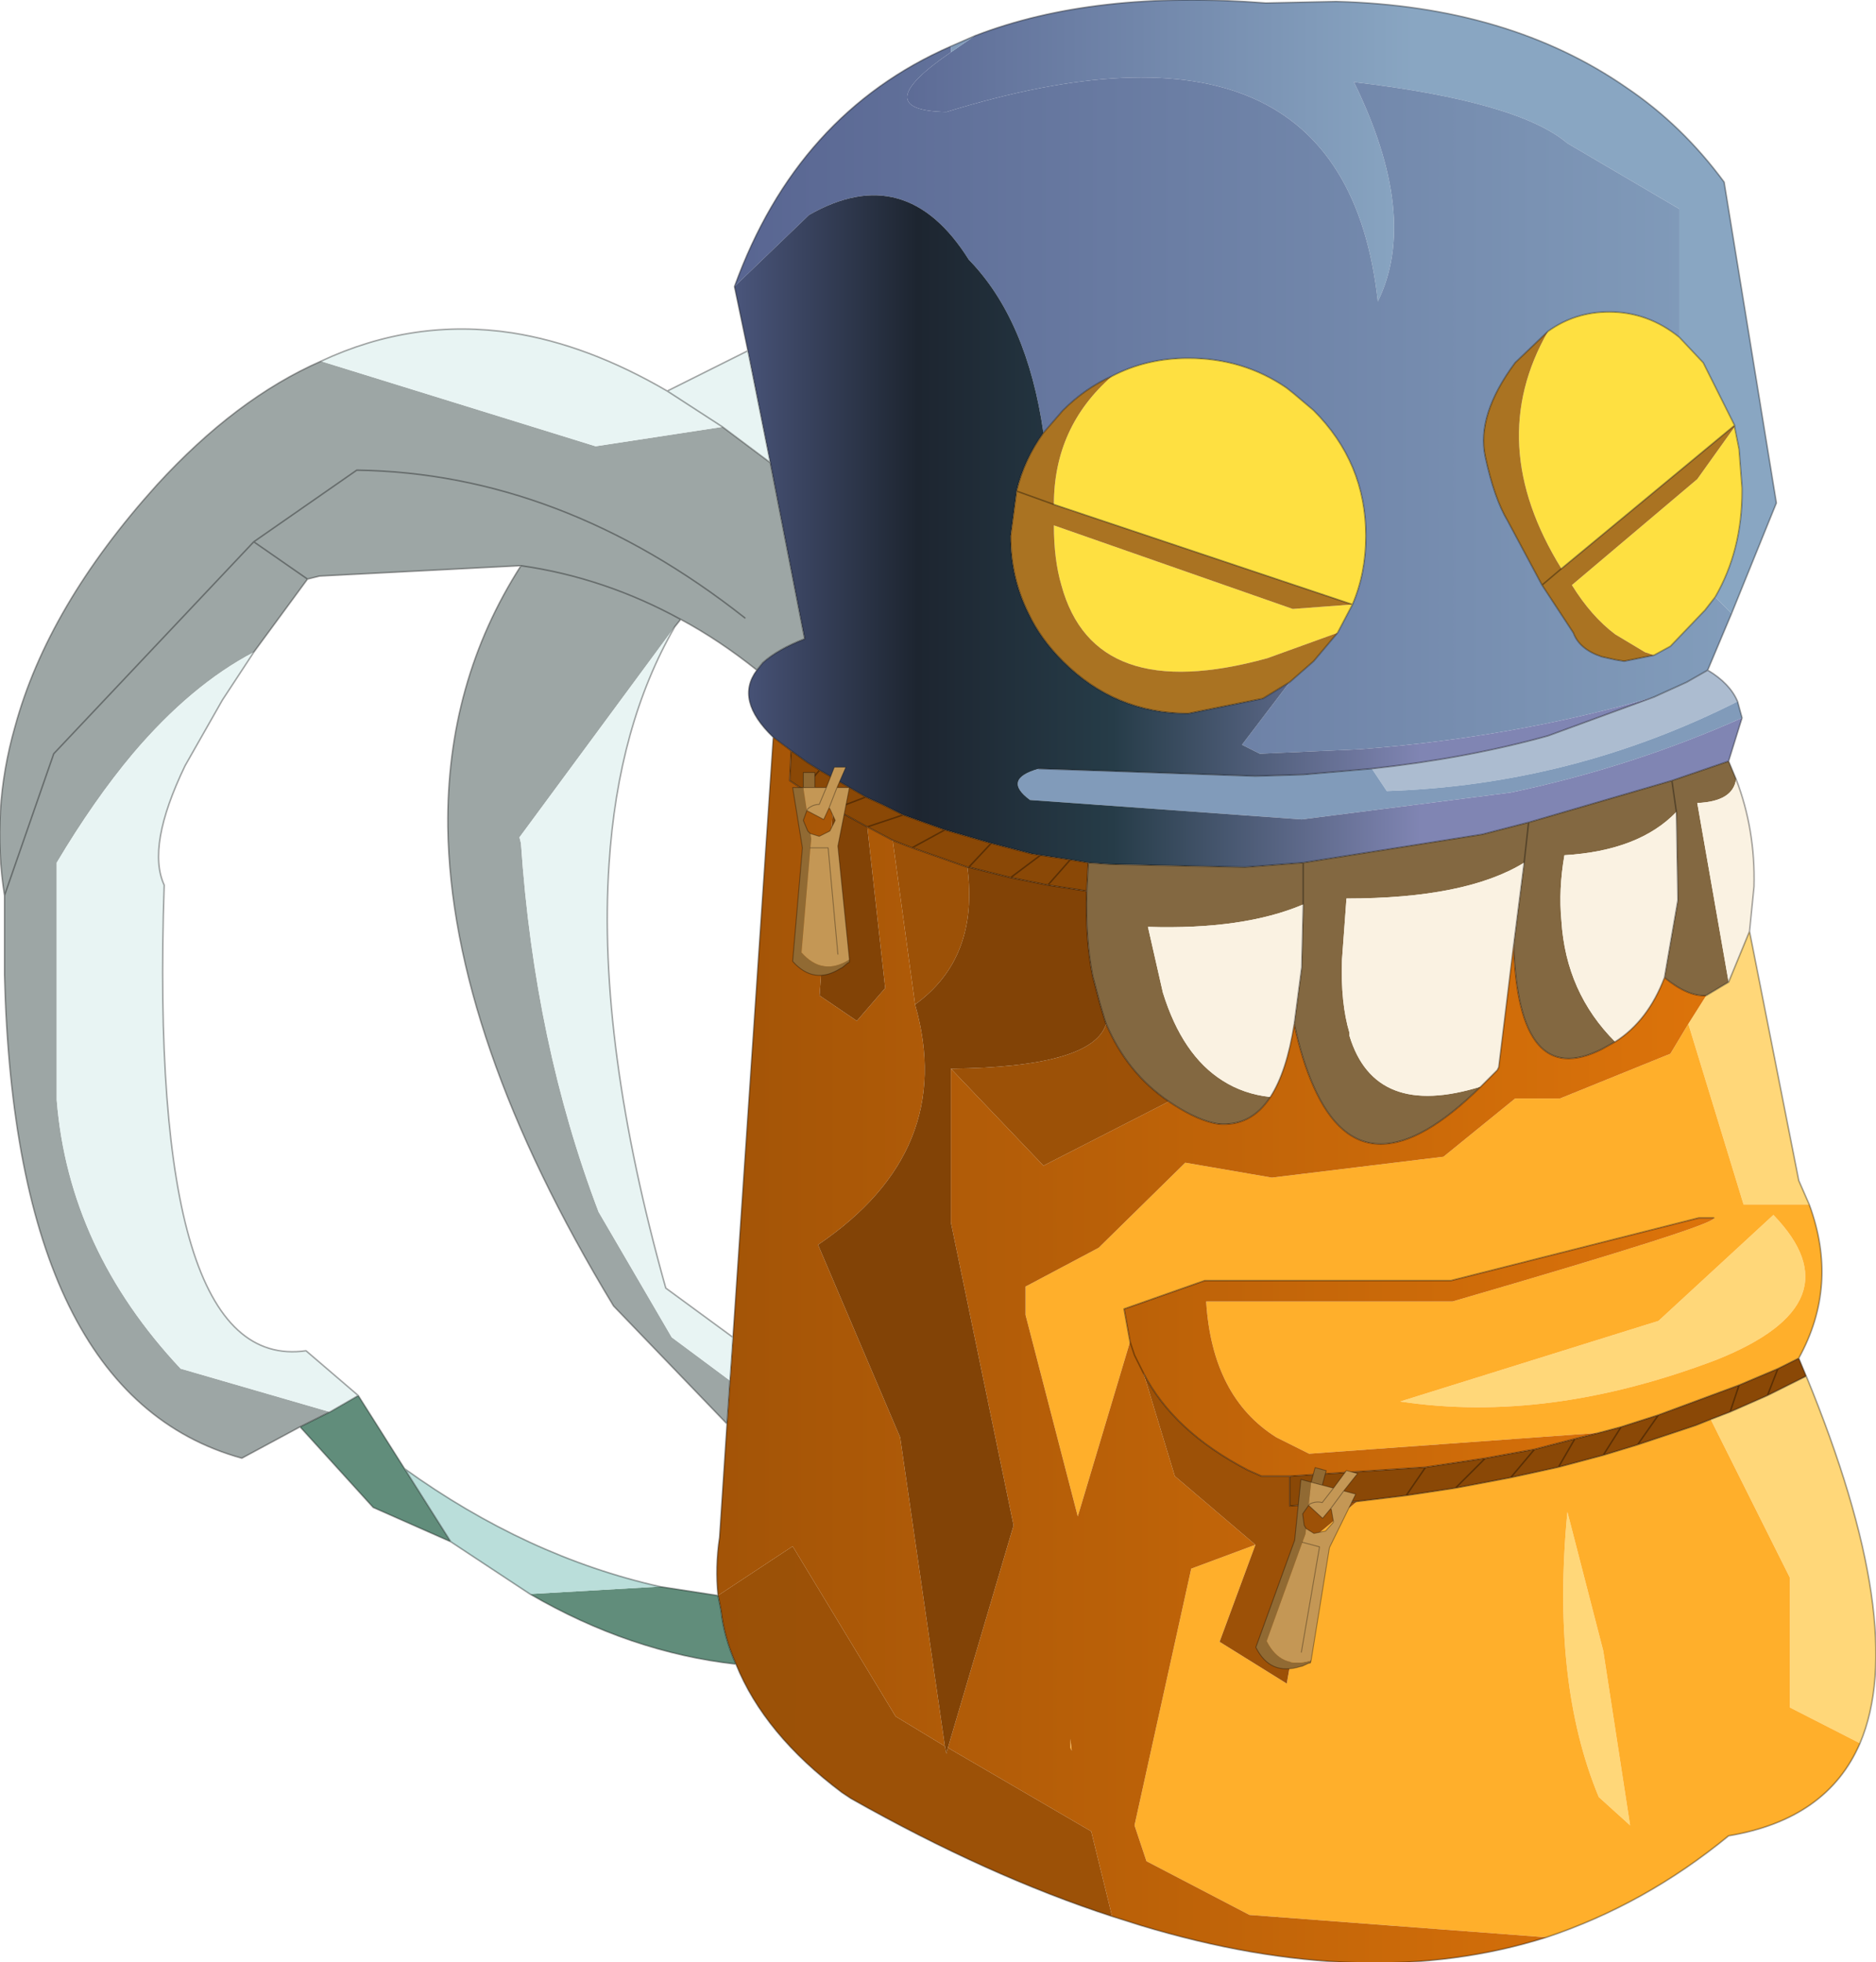
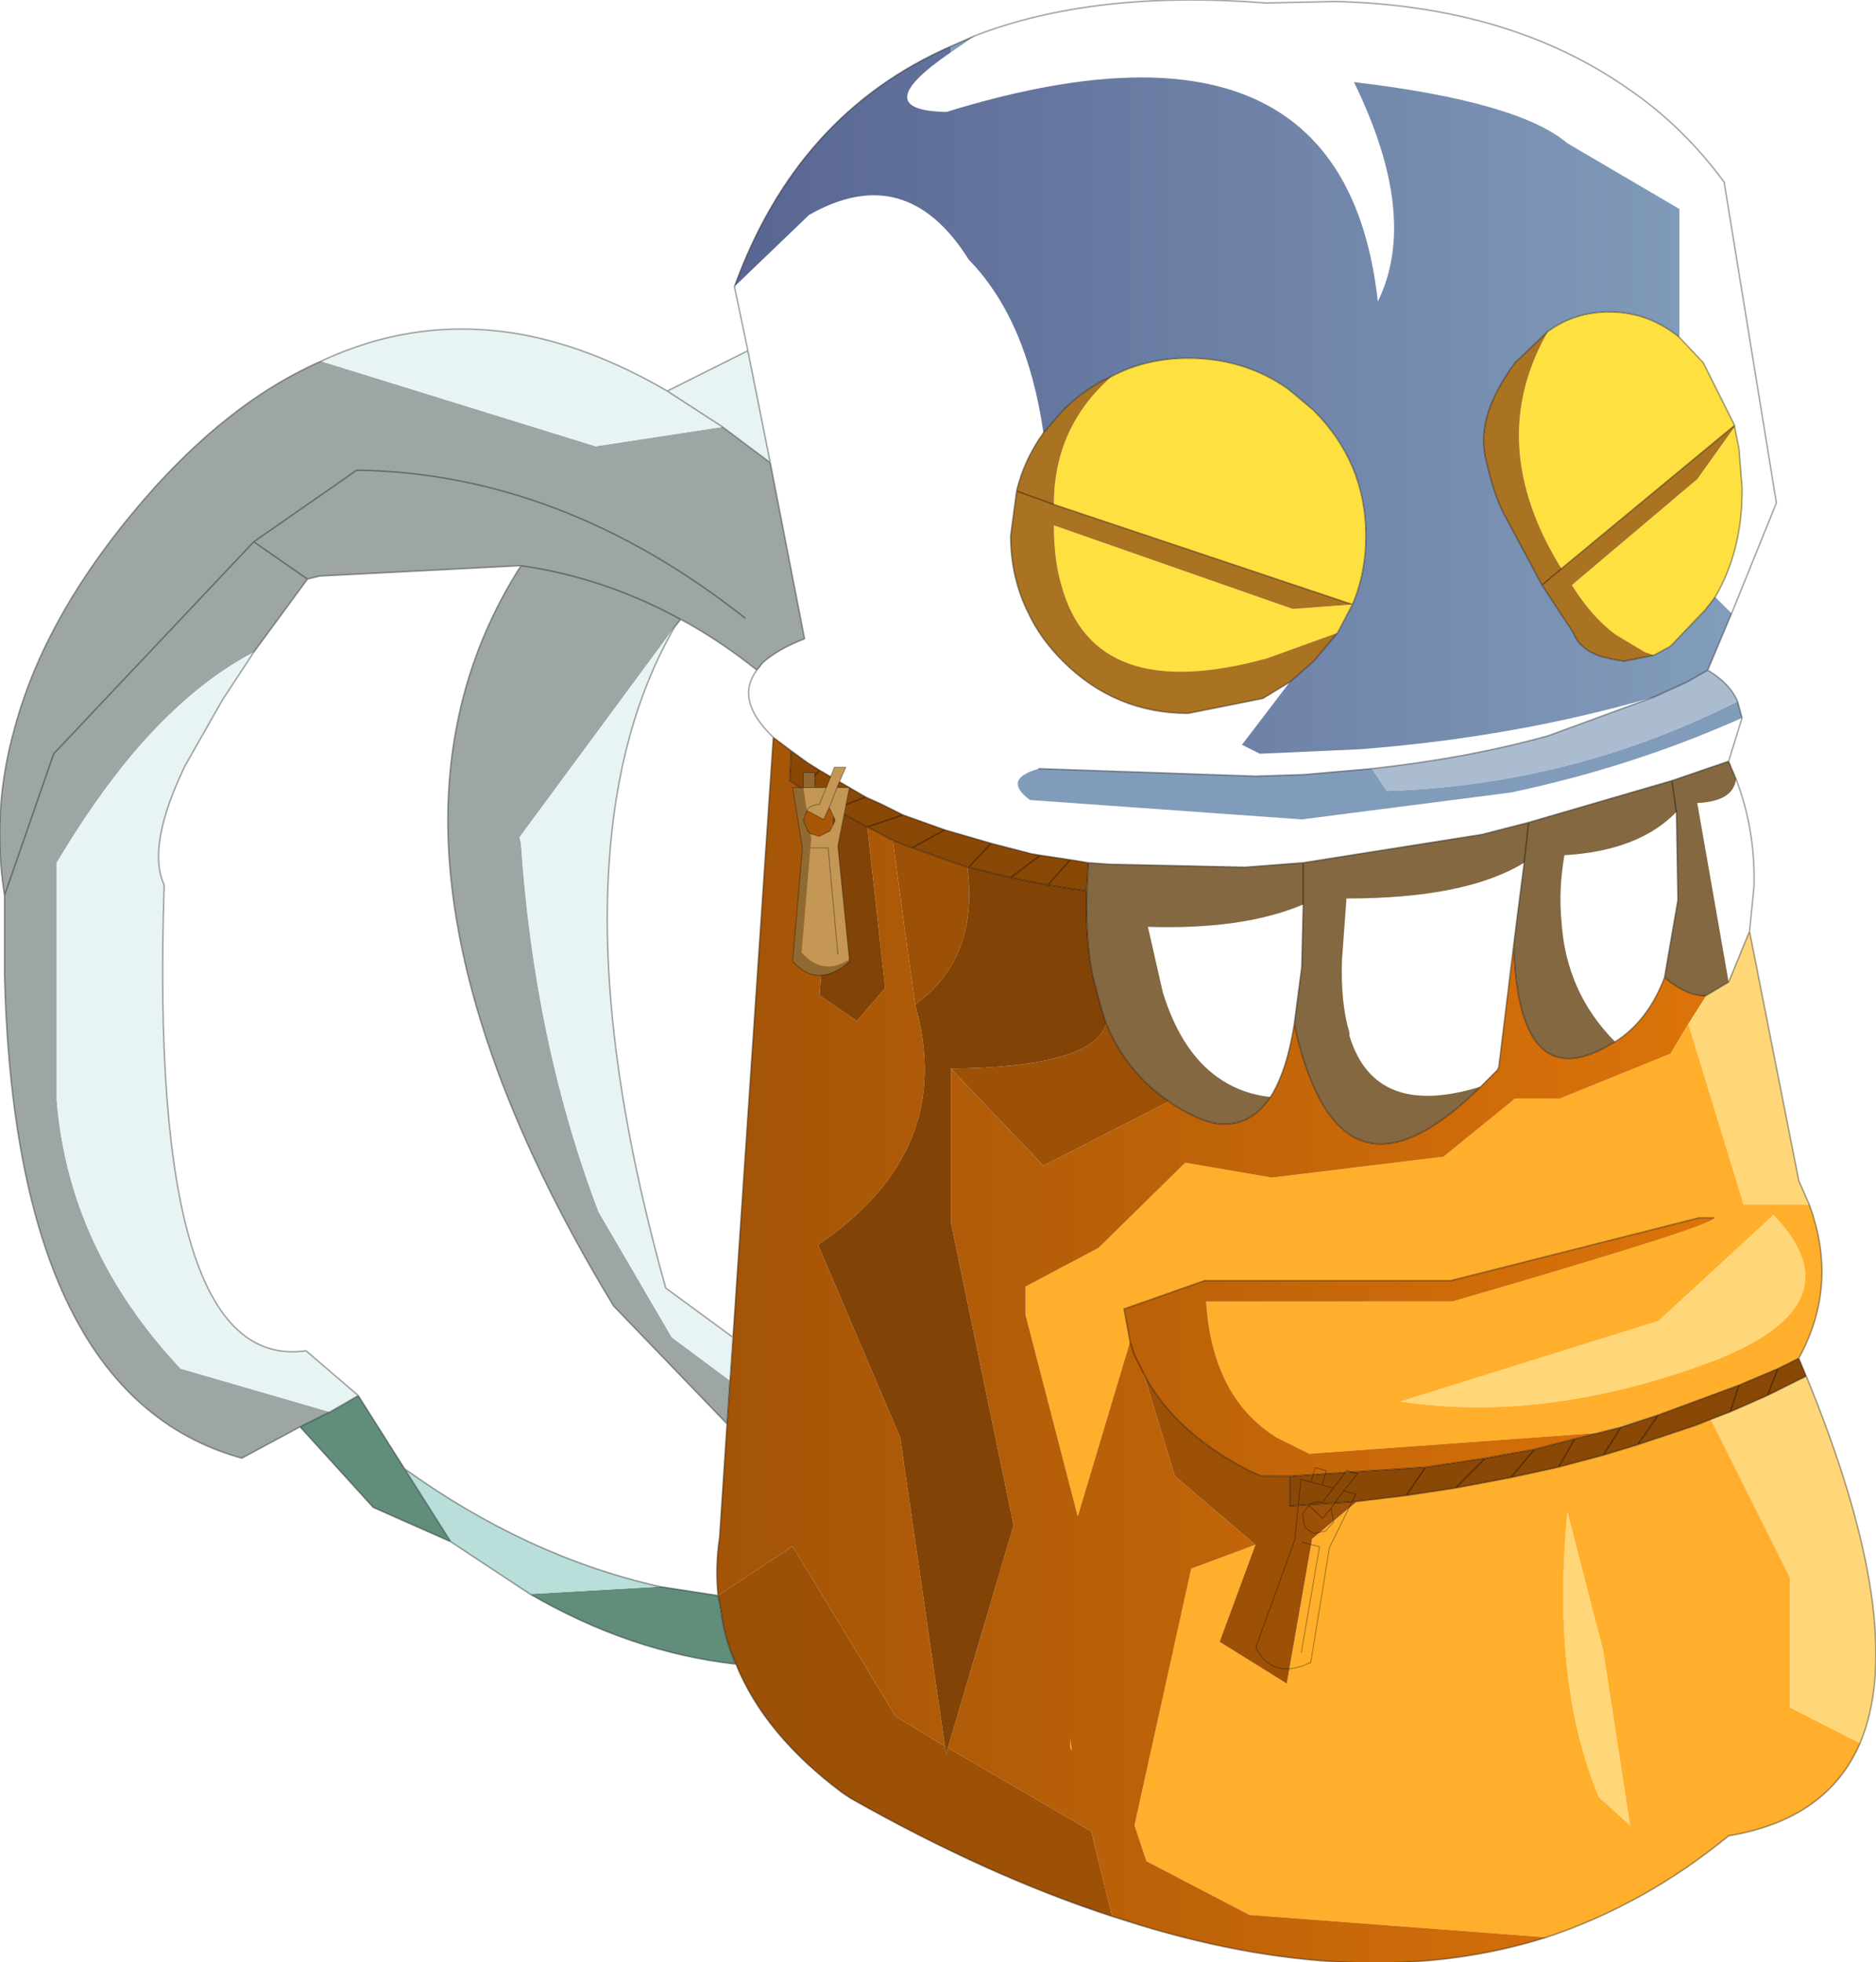
<svg xmlns="http://www.w3.org/2000/svg" xmlns:xlink="http://www.w3.org/1999/xlink" width="77.1px" height="80.65px">
  <g transform="matrix(1, 0, 0, 1, -235.7, -164.15)">
    <use xlink:href="#object-0" width="62.85" height="65.75" transform="matrix(1.227, 0, 0, 1.227, 235.7, 164.15)" />
  </g>
  <defs>
    <g transform="matrix(1, 0, 0, 1, 0, 0)" id="object-0">
      <use xlink:href="#object-1" width="62.85" height="65.75" transform="matrix(1, 0, 0, 1, 0, 0)" />
      <use xlink:href="#object-2" width="3.2" height="11.75" transform="matrix(0.594, 0, 0, 0.594, 26.55, 25.7)" />
      <use xlink:href="#object-4" width="3.2" height="11.75" transform="matrix(0.574, 0.154, -0.154, 0.574, 43.75, 48.9)" />
    </g>
    <g transform="matrix(1, 0, 0, 1, 0, 0)" id="object-1">
-       <path fill-rule="evenodd" fill="url(#gradient-L05fa76679a540af42a3cdf65003d1ff5)" stroke="none" d="M32.65 1.2Q36.65 -0.35 42.4 0.1L44.75 0.05Q50.55 0.2 54.5 2.95Q56.35 4.2 57.75 6.1L59.5 16.85L58 20.55L57.45 20Q58.35 18.45 58.35 16.45L58.35 16.35L58.25 15.05L58.1 14.3L58.1 14.25L57.05 12.15L56.25 11.3L56.25 7L52.5 4.8Q50.85 3.4 45.35 2.75Q47.55 7.25 46.15 10.1Q45 -0.35 31.7 3.75Q29 3.7 31.85 1.75L32.65 1.2" />
      <path fill-rule="evenodd" fill="url(#gradient-L0e756c97cfdedf0b03f65a6d00984664)" stroke="none" d="M58 20.55L57.2 22.45L56.5 22.85L55.4 23.35Q50.75 24.7 45.55 25.1L42.2 25.25L41.6 24.95L43.2 22.85L44 22.15L44.8 21.2L45.3 20.25Q45.75 19.2 45.75 17.95Q45.75 15.5 44 13.75L43.35 13.2L43.1 13Q41.65 12 39.8 12Q38.4 12 37.25 12.6Q36.35 13 35.6 13.75L34.95 14.5Q34.4 10.7 32.45 8.7Q30.35 5.35 27.1 7.2L24.6 9.6Q26.7 3.8 31.85 1.55L31.85 1.75Q29 3.7 31.7 3.75Q45 -0.35 46.15 10.1Q47.55 7.25 45.35 2.75Q50.85 3.4 52.5 4.8L56.25 7L56.25 11.3Q55.2 10.45 53.9 10.45Q52.75 10.45 51.85 11.1L50.75 12.15Q49.45 13.9 49.75 15.3Q50.05 16.7 50.5 17.45L51.65 19.6L52.7 21.2Q52.9 21.75 53.65 22L54.1 22.1L54.4 22.15L55.4 21.95L55.95 21.65L57.05 20.5L57.1 20.45L57.45 20L58 20.55" />
      <path fill-rule="evenodd" fill="#acbcd0" stroke="none" d="M57.2 22.45Q57.95 22.9 58.2 23.5Q52.65 26.3 46.45 26.5L45.95 25.75Q49.15 25.4 51.85 24.65L55.4 23.35L56.5 22.85L57.2 22.45" />
      <path fill-rule="evenodd" fill="#819bba" stroke="none" d="M58.2 23.5L58.35 24.05Q54.65 25.7 50.6 26.55L43.6 27.45L34.5 26.8Q33.55 26.1 34.8 25.75L42.05 26L43.65 25.95L45.95 25.75L46.45 26.5Q52.65 26.3 58.2 23.5M31.85 1.55L32.65 1.2L31.85 1.75L31.85 1.55" />
-       <path fill-rule="evenodd" fill="url(#gradient-Lad94c11a3e3e75ae96bdca63b5707910)" stroke="none" d="M58.35 24.05L57.9 25.5L56 26.15L51.2 27.55L49.65 27.95L43.65 28.9L41.7 29.05L37.15 28.95L36.45 28.9L35.85 28.8L34.85 28.65L34.55 28.6L33.2 28.25L31.65 27.8L30.25 27.3L29.55 26.95L29 26.7L27.45 25.8L27.05 25.55L26.5 25.15L25.9 24.7Q24.6 23.45 25.35 22.45L25.55 22.2Q26.05 21.75 26.95 21.4L25.8 15.5L25.05 11.75L24.6 9.6L27.1 7.2Q30.35 5.35 32.45 8.7Q34.4 10.7 34.95 14.5Q34.3 15.4 34.05 16.45L33.85 17.95Q33.85 19.35 34.45 20.55Q34.85 21.4 35.6 22.15Q37.35 23.9 39.8 23.9L42.3 23.4L43.2 22.85L41.6 24.95L42.2 25.25L45.55 25.1Q50.75 24.7 55.4 23.35L51.85 24.65Q49.15 25.4 45.95 25.75L43.65 25.95L42.05 26L34.8 25.75Q33.55 26.1 34.5 26.8L43.6 27.45L50.6 26.55Q54.65 25.7 58.35 24.05" />
      <path fill-rule="evenodd" fill="#836841" stroke="none" d="M57.9 25.5L58.15 26.1Q58.05 26.85 56.85 26.9L57.9 32.9L57.15 33.35Q56.55 33.4 55.75 32.75L56.2 30.15L56.15 27.2Q54.9 28.5 52.4 28.65Q52.2 29.8 52.3 30.85Q52.45 33.25 54.1 34.9L53.65 35.15Q50.85 36.55 50.7 31.65L51.05 28.9Q49.1 30.1 45.1 30.1L44.95 32.15Q44.9 33.6 45.2 34.6L45.2 34.7Q46.05 37.5 49.6 36.4Q45.7 40.25 44 36.4Q43.6 35.5 43.35 34.3L43.6 32.4L43.65 30.3L43.65 28.9L49.65 27.95L51.2 27.55L51.05 28.9L51.2 27.55L56 26.15L57.9 25.5M43.65 28.9L43.65 30.3Q41.65 31.15 38.45 31.05L38.95 33.25Q39.6 35.35 40.95 36.2Q41.65 36.65 42.55 36.75Q41.9 37.75 40.8 37.65Q40.15 37.55 39.3 37L39.15 36.9Q37.75 35.95 37.05 34.3L37 34.15L36.85 33.65L36.6 32.7Q36.35 31.45 36.4 29.85L36.45 28.9L37.15 28.95L41.7 29.05L43.65 28.9M56 26.15L56.15 27.2L56 26.15" />
-       <path fill-rule="evenodd" fill="#faf2e2" stroke="none" d="M58.15 26.1Q58.8 27.8 58.75 29.7L58.6 31.2L57.9 32.9L56.85 26.9Q58.05 26.85 58.15 26.1M43.65 30.3L43.6 32.4L43.35 34.3Q43.1 35.9 42.55 36.75Q41.65 36.65 40.95 36.2Q39.6 35.35 38.95 33.25L38.45 31.05Q41.65 31.15 43.65 30.3M49.6 36.4Q46.05 37.5 45.2 34.7L45.2 34.6Q44.9 33.6 44.95 32.15L45.1 30.1Q49.1 30.1 51.05 28.9L50.7 31.65L50.2 35.75L50.15 35.85L49.6 36.4M54.1 34.9Q52.45 33.25 52.3 30.85Q52.2 29.8 52.4 28.65Q54.9 28.5 56.15 27.2L56.2 30.15L55.75 32.75Q55.2 34.2 54.1 34.9" />
      <path fill-rule="evenodd" fill="#ffd779" stroke="none" d="M58.6 31.2L60.25 39.55L60.6 40.35L58.4 40.35L56.55 34.3L57.15 33.35L57.9 32.9L58.6 31.2M60.5 46.1Q63.95 54.5 62.3 58.4L59.95 57.2L59.95 52.85L57.3 47.55L57.95 47.3L59.2 46.75L60.5 46.1M57.5 45.55Q51.85 47.7 46.9 46.95L55.55 44.25L59.4 40.7Q62.25 43.65 57.5 45.55M54.6 61.15L53.55 60.2Q51.95 56.35 52.5 50.65L53.7 55.3L54.6 61.15" />
-       <path fill-rule="evenodd" fill="#ffaf2b" stroke="none" d="M60.6 40.35Q61.6 43.05 60.25 45.5L59.55 45.85L58.25 46.4L55.55 47.4L54.3 47.8L53.55 48L43.85 48.7L42.75 48.15Q40.6 46.8 40.4 43.6L48.65 43.6Q57.6 41 57.4 40.8L56.9 40.8L48.6 42.9L40.35 42.9L37.65 43.85L37.85 44.95L36.1 50.8L34.35 44.05L34.35 43.1L36.8 41.8L39.7 38.95L42.6 39.45L48.35 38.75L50.75 36.8L52.25 36.8L55.95 35.3L56.55 34.3L58.4 40.35L60.6 40.35M62.3 58.4Q61.2 60.95 57.9 61.5Q55.1 63.8 51.8 64.9L41.85 64.15L38.4 62.35L38 61.15L39.9 52.55L42.05 51.75L40.85 55L43.1 56.4L43.95 51.55L45.45 50.3L47.1 50.1L48.75 49.85L50.6 49.5L52.2 49.15L53.7 48.75L54.85 48.4L56.8 47.75L57.3 47.55L59.95 52.85L59.95 57.2L62.3 58.4M57.3 47.55L56.8 47.75L57.3 47.55M57.5 45.55Q62.25 43.65 59.4 40.7L55.55 44.25L46.9 46.95Q51.85 47.7 57.5 45.55M35.85 58.55L35.85 58.25L35.9 58.65L35.85 58.55M54.6 61.15L53.7 55.3L52.5 50.65Q51.95 56.35 53.55 60.2L54.6 61.15" />
+       <path fill-rule="evenodd" fill="#ffaf2b" stroke="none" d="M60.6 40.35Q61.6 43.05 60.25 45.5L59.55 45.85L58.25 46.4L55.55 47.4L53.55 48L43.85 48.7L42.75 48.15Q40.6 46.8 40.4 43.6L48.65 43.6Q57.6 41 57.4 40.8L56.9 40.8L48.6 42.9L40.35 42.9L37.65 43.85L37.85 44.95L36.1 50.8L34.35 44.05L34.35 43.1L36.8 41.8L39.7 38.95L42.6 39.45L48.35 38.75L50.75 36.8L52.25 36.8L55.95 35.3L56.55 34.3L58.4 40.35L60.6 40.35M62.3 58.4Q61.2 60.95 57.9 61.5Q55.1 63.8 51.8 64.9L41.85 64.15L38.4 62.35L38 61.15L39.9 52.55L42.05 51.75L40.85 55L43.1 56.4L43.95 51.55L45.45 50.3L47.1 50.1L48.75 49.85L50.6 49.5L52.2 49.15L53.7 48.75L54.85 48.4L56.8 47.75L57.3 47.55L59.95 52.85L59.95 57.2L62.3 58.4M57.3 47.55L56.8 47.75L57.3 47.55M57.5 45.55Q62.25 43.65 59.4 40.7L55.55 44.25L46.9 46.95Q51.85 47.7 57.5 45.55M35.85 58.55L35.85 58.25L35.9 58.65L35.85 58.55M54.6 61.15L53.7 55.3L52.5 50.65Q51.95 56.35 53.55 60.2L54.6 61.15" />
      <path fill-rule="evenodd" fill="#8a4806" stroke="none" d="M60.25 45.5L60.5 46.1L59.2 46.75L57.95 47.3L58.25 46.4L55.55 47.4L54.3 47.8L53.55 48L52.75 48.2L51.4 48.55L49.75 48.85L47.75 49.15L43.2 49.45L43.2 50.45L45.45 50.3L47.1 50.1L47.75 49.15L47.1 50.1L48.75 49.85L50.6 49.5L52.2 49.15L52.75 48.2L52.2 49.15L53.7 48.75L54.85 48.4L56.8 47.75L57.3 47.55L57.95 47.3L58.25 46.4L59.55 45.85L60.25 45.5M51.4 48.55L50.6 49.5L51.4 48.55M48.75 49.85L49.75 48.85L48.75 49.85M59.55 45.85L59.2 46.75L59.55 45.85M53.7 48.75L54.3 47.8L53.7 48.75M55.55 47.4L54.85 48.4L55.55 47.4M26.5 25.15L27.05 25.55L27.45 25.8L26.9 26.45L26.45 26.15L26.5 25.15M26.9 26.45L27.45 25.8L29 26.7L29.55 26.95L30.25 27.3L31.65 27.8L33.2 28.25L34.55 28.6L34.85 28.65L35.85 28.8L36.45 28.9L36.4 29.85L35.1 29.65L33.85 29.4L32.45 29.05L32.4 29.05L30.55 28.4L31.65 27.8L30.55 28.4L29.9 28.15L29.05 27.7L27.95 27.1L27.9 27.1L26.9 26.45M27.95 27.1L29 26.7L27.95 27.1M33.2 28.25L32.45 29.05L33.2 28.25M29.05 27.7L30.25 27.3L29.05 27.7M35.85 28.8L35.1 29.65L35.85 28.8M34.85 28.65L33.85 29.4L34.85 28.65" />
      <path fill-rule="evenodd" fill="url(#gradient-La80a77c75eed9a5985f0247440147d45)" stroke="none" d="M51.8 64.9Q45.8 66.8 38.2 64.5L37.25 64.2L36.55 61.35L31.75 58.55L33.95 51.1L31.85 40.95L31.85 35.8L34.95 39.05L39.15 36.9L39.3 37Q40.15 37.55 40.8 37.65Q41.9 37.75 42.55 36.75Q43.1 35.9 43.35 34.3Q43.6 35.5 44 36.4Q45.7 40.25 49.6 36.4L50.15 35.85L50.2 35.75L50.7 31.65Q50.85 36.55 53.65 35.15L54.1 34.9Q55.2 34.2 55.75 32.75Q56.55 33.4 57.15 33.35L56.55 34.3L55.95 35.3L52.25 36.8L50.75 36.8L48.35 38.75L42.6 39.45L39.7 38.95L36.8 41.8L34.35 43.1L34.35 44.05L36.1 50.8L37.85 44.95L37.65 43.85L40.35 42.9L48.6 42.9L56.9 40.8L57.4 40.8Q57.6 41 48.65 43.6L40.4 43.6Q40.6 46.8 42.75 48.15L43.85 48.7L53.55 48L52.75 48.2L51.4 48.55L49.75 48.85L47.75 49.15L43.2 49.45L42.25 49.45L41.8 49.25Q39.3 47.95 38.3 46L39.35 49.45L42.05 51.75L39.9 52.55L38 61.15L38.4 62.35L41.85 64.15L51.8 64.9M24.55 44.8L25.9 24.7L26.5 25.15L26.45 26.15L26.9 26.45L27.9 27.1L27.45 33.35L28.7 34.2L29.65 33.1L29.05 27.7L29.9 28.15L30.65 33.65Q32.05 38.55 27.4 41.7L30.15 48.15L31.65 58.5L30 57.5L26.55 51.8L24.05 53.45Q23.95 52.5 24.1 51.5L24.35 47.7L24.45 46.25L24.55 44.8M37.85 44.95L38 45.4L38.3 46L38 45.4L37.85 44.95M35.85 58.55L35.9 58.65L35.85 58.25L35.85 58.55" />
      <path fill-rule="evenodd" fill="url(#gradient-Lb56f70124d56406e11ac040141a0fd28)" stroke="none" d="M37.25 64.2Q33.1 62.85 28.5 60.25L28.2 60.05Q25.6 58.1 24.65 55.75Q24.25 54.85 24.15 53.95L24.05 53.45L26.55 51.8L30 57.5L31.65 58.5L31.7 58.75L31.75 58.55L36.55 61.35L37.25 64.2M38.3 46Q39.3 47.95 41.8 49.25L42.25 49.45L43.2 49.45L43.2 50.45L45.45 50.3L43.95 51.55L43.1 56.4L40.85 55L42.05 51.75L39.35 49.45L38.3 46M30.55 28.4L32.4 29.05Q32.8 32.1 30.65 33.65L29.9 28.15L30.55 28.4M37.05 34.3Q37.75 35.95 39.15 36.9L34.95 39.05L31.85 35.8Q36.6 35.75 37.05 34.3" />
      <path fill-rule="evenodd" fill="#618d7b" stroke="none" d="M24.65 55.75Q21.1 55.35 17.75 53.4L22.1 53.15L24.05 53.45L24.15 53.95Q24.25 54.85 24.65 55.75M15.1 51.65L12.5 50.5L10.05 47.8L11.05 47.3L12 46.75L13.55 49.2L15.1 51.65" />
      <path fill-rule="evenodd" fill="#badeda" stroke="none" d="M17.75 53.4L15.1 51.65L13.55 49.2Q17.65 52.15 22.1 53.15L17.75 53.4" />
      <path fill-rule="evenodd" fill="#9da6a5" stroke="none" d="M10.05 47.8L8.1 48.85Q0.5 46.75 0.15 32.65L0.15 30Q-0.3 27.15 0.5 24.35Q1.6 20.3 5.25 16.25Q7.9 13.35 10.75 12.1L19.95 14.95L24.2 14.3L25.8 15.5L26.95 21.4Q26.05 21.75 25.55 22.2L25.35 22.45Q24.1 21.45 22.8 20.75L22.6 21L17.4 28.05L17.45 28.25Q17.9 34.95 20.05 40.6L22.5 44.8L24.45 46.25L24.35 47.7L20.55 43.75Q15.1 34.75 15 27.7Q14.95 22.85 17.45 18.95L10.7 19.3L10.3 19.4L8.5 21.85Q6.4 22.95 4.45 25.25Q3.15 26.8 1.9 28.9L1.9 36.85Q2.3 41.85 6.05 45.85L11.05 47.3L10.05 47.8M0.15 30L1.8 25.25L8.5 18.15L10.3 19.4L8.5 18.15L1.8 25.25L0.15 30M8.5 18.15L11.95 15.75Q18.8 15.85 24.95 20.7Q18.8 15.85 11.95 15.75L8.5 18.15M17.45 18.95Q20.25 19.35 22.8 20.75Q20.25 19.35 17.45 18.95" />
      <path fill-rule="evenodd" fill="#e8f4f3" stroke="none" d="M10.75 12.1Q13.85 10.65 17.15 11.15Q19.7 11.55 22.35 13.1L25.05 11.75L25.8 15.5L24.2 14.3L22.35 13.1L24.2 14.3L19.95 14.95L10.75 12.1M22.6 21Q20.7 24.3 20.4 28.95Q20 34.95 22.3 43.15L24.55 44.8L24.45 46.25L22.5 44.8L20.05 40.6Q17.9 34.95 17.45 28.25L17.4 28.05L22.6 21M11.05 47.3L6.05 45.85Q2.3 41.85 1.9 36.85L1.9 28.9Q3.15 26.8 4.45 25.25Q6.4 22.95 8.5 21.85L7.45 23.45L6.2 25.65Q4.9 28.35 5.5 29.65Q4.95 46 10.25 45.25L12 46.75L11.05 47.3" />
      <path fill-rule="evenodd" fill="#fee041" stroke="none" d="M56.25 11.3L57.05 12.15L58.1 14.25L52.3 19.05Q49.7 14.85 51.85 11.1Q52.75 10.45 53.9 10.45Q55.2 10.45 56.25 11.3M58.1 14.3L58.25 15.05L58.35 16.35L58.35 16.45Q58.35 18.45 57.45 20L57.1 20.45L57.05 20.5L55.95 21.65L55.4 21.95L55.1 21.85L54.1 21.25Q53.3 20.65 52.65 19.6L56.85 16.05L58.1 14.3M37.25 12.6Q38.4 12 39.8 12Q41.65 12 43.1 13L43.35 13.2L44 13.75Q45.75 15.5 45.75 17.95Q45.75 19.2 45.3 20.25L44.8 21.2L42.45 22.05Q36.65 23.65 35.55 19.6Q35.3 18.75 35.3 17.6L43.3 20.4L45.3 20.25L35.3 16.9Q35.3 14.3 37.25 12.6" />
      <path fill-rule="evenodd" fill="#aa7322" stroke="none" d="M58.1 14.25L58.1 14.3L56.85 16.05L52.65 19.6Q53.3 20.65 54.1 21.25L55.1 21.85L55.4 21.95L54.4 22.15L54.1 22.1L53.65 22Q52.9 21.75 52.7 21.2L51.65 19.6L50.5 17.45Q50.05 16.7 49.75 15.3Q49.45 13.9 50.75 12.15L51.85 11.1Q49.7 14.85 52.3 19.05L58.1 14.25M44.8 21.2L44 22.15L43.2 22.85L42.3 23.4L39.8 23.9Q37.35 23.9 35.6 22.15Q34.85 21.4 34.45 20.55Q33.85 19.35 33.85 17.95L34.05 16.45L35.3 16.9L45.3 20.25L43.3 20.4L35.3 17.6Q35.3 18.75 35.55 19.6Q36.65 23.65 42.45 22.05L44.8 21.2M52.3 19.05L51.65 19.6L52.3 19.05M35.3 16.9L34.05 16.45Q34.3 15.4 34.95 14.5L35.6 13.75Q36.35 13 37.25 12.6Q35.3 14.3 35.3 16.9" />
      <path fill-rule="evenodd" fill="url(#gradient-L1cecb1e820f81de193a7edfc1d15755b)" stroke="none" d="M27.9 27.1L27.95 27.1L27.9 27.1L27.45 33.35L28.7 34.2L29.65 33.1L29.05 27.7L27.95 27.1L27.9 27.1M32.4 29.05L32.45 29.05L32.4 29.05Q32.8 32.1 30.65 33.65Q32.05 38.55 27.4 41.7L30.15 48.15L31.65 58.5L31.7 58.75L31.75 58.55L33.95 51.1L31.85 40.95L31.85 35.8Q36.6 35.75 37.05 34.3L37 34.15L36.85 33.65L36.6 32.7Q36.35 31.45 36.4 29.85L35.1 29.65L33.85 29.4L32.45 29.05L32.4 29.05" />
      <path fill="none" stroke="#000000" stroke-opacity="0.341" stroke-width="0.05" stroke-linecap="round" stroke-linejoin="round" d="M32.65 1.2Q36.65 -0.35 42.4 0.1L44.75 0.05Q50.55 0.2 54.5 2.95Q56.35 4.2 57.75 6.1L59.5 16.85L58 20.55L57.2 22.45Q57.95 22.9 58.2 23.5L58.35 24.05L57.9 25.5L58.15 26.1Q58.8 27.8 58.75 29.7L58.6 31.2L60.25 39.55L60.6 40.35Q61.6 43.05 60.25 45.5L60.5 46.1Q63.95 54.5 62.3 58.4Q61.2 60.95 57.9 61.5Q55.1 63.8 51.8 64.9Q45.8 66.8 38.2 64.5L37.25 64.2Q33.1 62.85 28.5 60.25L28.2 60.05Q25.6 58.1 24.65 55.75Q21.1 55.35 17.75 53.4L15.1 51.65L12.5 50.5L10.05 47.8L8.1 48.85Q0.5 46.75 0.15 32.65L0.15 30Q-0.3 27.15 0.5 24.35Q1.6 20.3 5.25 16.25Q7.9 13.35 10.75 12.1Q13.85 10.65 17.15 11.15Q19.7 11.55 22.35 13.1L25.05 11.75L24.6 9.6Q26.7 3.8 31.85 1.55L32.65 1.2M56.25 11.3L57.05 12.15L58.1 14.25L58.1 14.3L58.25 15.05L58.35 16.35L58.35 16.45Q58.35 18.45 57.45 20L57.1 20.45L57.05 20.5L55.95 21.65L55.4 21.95L54.4 22.15L54.1 22.1L53.65 22Q52.9 21.75 52.7 21.2L51.65 19.6L50.5 17.45Q50.05 16.7 49.75 15.3Q49.45 13.9 50.75 12.15L51.85 11.1Q52.75 10.45 53.9 10.45Q55.2 10.45 56.25 11.3M37.25 12.6Q38.4 12 39.8 12Q41.65 12 43.1 13L43.35 13.2L44 13.75Q45.75 15.5 45.75 17.95Q45.75 19.2 45.3 20.25L44.8 21.2L44 22.15L43.2 22.85L42.3 23.4L39.8 23.9Q37.35 23.9 35.6 22.15Q34.85 21.4 34.45 20.55Q33.85 19.35 33.85 17.95L34.05 16.45L35.3 16.9L45.3 20.25M55.4 23.35L56.5 22.85L57.2 22.45M52.3 19.05L58.1 14.25M51.65 19.6L52.3 19.05M45.95 25.75L43.65 25.95L42.05 26L34.8 25.75M51.2 27.55L49.65 27.95L43.65 28.9L43.65 30.3L43.6 32.4L43.35 34.3Q43.6 35.5 44 36.4Q45.7 40.25 49.6 36.4L50.15 35.85L50.2 35.75L50.7 31.65Q50.85 36.55 53.65 35.15L54.1 34.9Q55.2 34.2 55.75 32.75L56.2 30.15L56.15 27.2L56 26.15L51.2 27.55L51.05 28.9L50.7 31.65M56 26.15L57.9 25.5M55.4 23.35L51.85 24.65Q49.15 25.4 45.95 25.75M57.9 32.9L58.6 31.2M37.85 44.95L37.65 43.85L40.35 42.9L48.6 42.9L56.9 40.8L57.4 40.8M53.55 48L54.3 47.8L55.55 47.4L58.25 46.4L59.55 45.85L60.25 45.5M55.75 32.75Q56.55 33.4 57.15 33.35L57.9 32.9M42.55 36.75Q43.1 35.9 43.35 34.3M43.2 49.45L42.25 49.45L41.8 49.25Q39.3 47.95 38.3 46L38 45.4L37.85 44.95M45.45 50.3L43.2 50.45L43.2 49.45L47.75 49.15L49.75 48.85L51.4 48.55L52.75 48.2L53.55 48M45.45 50.3L47.1 50.1L47.75 49.15M50.6 49.5L52.2 49.15L52.75 48.2M50.6 49.5L51.4 48.55M48.75 49.85L50.6 49.5M49.75 48.85L48.75 49.85L47.1 50.1M59.2 46.75L60.5 46.1M58.25 46.4L57.95 47.3L59.2 46.75L59.55 45.85M57.3 47.55L56.8 47.75L54.85 48.4L53.7 48.75L52.2 49.15M56.8 47.75L57.3 47.55L57.95 47.3M54.3 47.8L53.7 48.75M54.85 48.4L55.55 47.4M34.95 14.5L35.6 13.75Q36.35 13 37.25 12.6M34.05 16.45Q34.3 15.4 34.95 14.5M24.2 14.3L22.35 13.1M25.8 15.5L24.2 14.3M25.8 15.5L25.05 11.75M25.35 22.45Q24.1 21.45 22.8 20.75L22.6 21Q20.7 24.3 20.4 28.95Q20 34.95 22.3 43.15L24.55 44.8L25.9 24.7Q24.6 23.45 25.35 22.45L25.55 22.2Q26.05 21.75 26.95 21.4L25.8 15.5M27.45 25.8L27.05 25.55L26.5 25.15L26.45 26.15L26.9 26.45L27.45 25.8L29 26.7L29.55 26.95L30.25 27.3L31.65 27.8L33.2 28.25L34.55 28.6L34.85 28.65L35.85 28.8L36.45 28.9L37.15 28.95L41.7 29.05L43.65 28.9M26.5 25.15L25.9 24.7M27.95 27.1L27.9 27.1L27.95 27.1L29.05 27.7L29.9 28.15L30.55 28.4L31.65 27.8M29 26.7L27.95 27.1M30.55 28.4L32.4 29.05L32.45 29.05L33.2 28.25M30.25 27.3L29.05 27.7M27.9 27.1L26.9 26.45M32.45 29.05L32.4 29.05M8.5 21.85L10.3 19.4L8.5 18.15L1.8 25.25L0.15 30M24.35 47.7L20.55 43.75Q15.1 34.75 15 27.7Q14.95 22.85 17.45 18.95L10.7 19.3L10.3 19.4M8.5 21.85L7.45 23.45L6.2 25.65Q4.9 28.35 5.5 29.65Q4.95 46 10.25 45.25L12 46.75L13.55 49.2Q17.65 52.15 22.1 53.15L24.05 53.45Q23.95 52.5 24.1 51.5L24.35 47.7L24.45 46.25L24.55 44.8M24.95 20.7Q18.8 15.85 11.95 15.75L8.5 18.15M11.05 47.3L10.05 47.8M13.55 49.2L15.1 51.65M12 46.75L11.05 47.3M35.1 29.65L36.4 29.85L36.45 28.9M33.85 29.4L35.1 29.65L35.85 28.8M36.4 29.85Q36.35 31.45 36.6 32.7L36.85 33.65L37 34.15L37.05 34.3Q37.75 35.95 39.15 36.9L39.3 37Q40.15 37.55 40.8 37.65Q41.9 37.75 42.55 36.75M22.8 20.75Q20.25 19.35 17.45 18.95M32.45 29.05L33.85 29.4L34.85 28.65M24.65 55.75Q24.25 54.85 24.15 53.95L24.05 53.45" />
    </g>
    <linearGradient gradientTransform="matrix(0.012, 0, 0, 1, 37.55, -140.9)" gradientUnits="userSpaceOnUse" spreadMethod="pad" id="gradient-L05fa76679a540af42a3cdf65003d1ff5" x1="-819.2" x2="819.2">
      <stop offset="0" stop-color="#56628f" stop-opacity="1" />
      <stop offset="1" stop-color="#89a6c2" stop-opacity="1" />
    </linearGradient>
    <linearGradient gradientTransform="matrix(0.025, 0, 0, 0.018, 43.05, -130.65)" gradientUnits="userSpaceOnUse" spreadMethod="pad" id="gradient-L0e756c97cfdedf0b03f65a6d00984664" x1="-819.2" x2="819.2">
      <stop offset="0" stop-color="#56628f" stop-opacity="1" />
      <stop offset="1" stop-color="#89a6c2" stop-opacity="1" />
    </linearGradient>
    <linearGradient gradientTransform="matrix(0.015, 0, 0, 0.026, 35.3, -117.55)" gradientUnits="userSpaceOnUse" spreadMethod="pad" id="gradient-Lad94c11a3e3e75ae96bdca63b5707910" x1="-819.2" x2="819.2">
      <stop offset="0" stop-color="#56628f" stop-opacity="1" />
      <stop offset="0.314" stop-color="#1d2530" stop-opacity="1" />
      <stop offset="0.58" stop-color="#263c48" stop-opacity="1" />
      <stop offset="1" stop-color="#8085b3" stop-opacity="1" />
    </linearGradient>
    <linearGradient gradientTransform="matrix(0.02, 0, 0, 0.024, 40.55, 44.45)" gradientUnits="userSpaceOnUse" spreadMethod="pad" id="gradient-La80a77c75eed9a5985f0247440147d45" x1="-819.2" x2="819.2">
      <stop offset="0" stop-color="#a35407" stop-opacity="1" />
      <stop offset="1" stop-color="#dc730a" stop-opacity="1" />
    </linearGradient>
    <linearGradient gradientTransform="matrix(1, 0, 0, 1, -119.75, -144.05)" gradientUnits="userSpaceOnUse" spreadMethod="pad" id="gradient-Lb56f70124d56406e11ac040141a0fd28" x1="-819.2" x2="819.2">
      <stop offset="0.427" stop-color="#824306" stop-opacity="1" />
      <stop offset="1" stop-color="#dc730a" stop-opacity="1" />
    </linearGradient>
    <linearGradient gradientTransform="matrix(0.02, 0, 0, 0.024, 40.55, 44.45)" gradientUnits="userSpaceOnUse" spreadMethod="pad" id="gradient-L1cecb1e820f81de193a7edfc1d15755b" x1="-819.2" x2="819.2">
      <stop offset="0.427" stop-color="#824306" stop-opacity="1" />
      <stop offset="1" stop-color="#dc730a" stop-opacity="1" />
    </linearGradient>
    <g transform="matrix(1, 0, 0, 1, 0, 1.15)" id="object-2">
      <use xlink:href="#object-3" width="3.2" height="11.75" transform="matrix(1, 0, 0, 1, 0, -1.15)" />
    </g>
    <g transform="matrix(1, 0, 0, 1, 0, 1.15)" id="object-3">
      <path fill-rule="evenodd" fill="#916a33" stroke="none" d="M0.6 0L0.6 -0.85L1.25 -0.85L1.25 0L0.6 0L0 0L0.55 3.4L0 9.8Q1.2 11.15 2.7 10.2L2.8 10.15L3.1 9.9L3.2 9.85L3.2 9.8L3.2 9.7Q1.7 10.65 0.5 9.3L1 3.4L1.05 2.9L1 2.6L0.85 2.45L0.6 1.85L0.8 1.3L0.6 0" />
      <path fill-rule="evenodd" fill="#c49755" stroke="none" d="M1.25 0L1.9 0L2.35 -1.15L3 -1.15L2.5 0L3.2 0L2.55 3.3L3.2 9.7Q1.7 10.65 0.5 9.3L1 3.4L1.05 2.9L1 2.6L1.5 2.75L2.1 2.45L2.4 1.85L2.1 1.2L2.05 1.15L2.5 0L2.05 1.15L1.75 1.8L0.8 1.3L0.85 1.2Q1.15 0.95 1.5 0.95L1.9 0L1.5 0.95Q1.15 0.95 0.85 1.2L0.8 1.3L0.6 0L1.25 0M2.55 9.4L2 3.4L1 3.4L2 3.4L2.55 9.4" />
      <path fill="none" stroke="#000000" stroke-opacity="0.341" stroke-width="0.05" stroke-linecap="round" stroke-linejoin="round" d="M0.6 0L0.6 -0.85L1.25 -0.85L1.25 0L1.9 0L2.35 -1.15L3 -1.15L2.5 0L3.2 0L2.55 3.3L3.2 9.7L3.2 9.8L3.2 9.85L3.1 9.9L2.8 10.15L2.7 10.2Q1.2 11.15 0 9.8L0.55 3.4L0 0L0.6 0L1.25 0M2.5 0L2.05 1.15L2.1 1.2L2.4 1.85L2.1 2.45L1.5 2.75L1 2.6L0.85 2.45L0.6 1.85L0.8 1.3L0.85 1.2Q1.15 0.95 1.5 0.95L1.9 0M1 3.4L2 3.4L2.55 9.4M0.8 1.3L1.75 1.8L2.05 1.15" />
    </g>
    <g transform="matrix(1, 0, 0, 1, 0, 1.15)" id="object-4">
      <use xlink:href="#object-5" width="3.2" height="11.75" transform="matrix(1, 0, 0, 1, 0, -1.15)" />
    </g>
    <g transform="matrix(1, 0, 0, 1, 0, 1.15)" id="object-5">
-       <path fill-rule="evenodd" fill="#916a33" stroke="none" d="M0.6 0L0.6 -0.85L1.25 -0.85L1.25 0L0.6 0L0 0L0.55 3.4L0 9.8Q1.2 11.15 2.7 10.2L2.8 10.15L3.1 9.9L3.2 9.85L3.2 9.8L3.2 9.7Q1.7 10.65 0.5 9.3L1 3.4L1.05 2.9L1 2.6L0.85 2.45L0.6 1.85L0.8 1.3L0.6 0" />
-       <path fill-rule="evenodd" fill="#c49755" stroke="none" d="M1.25 0L1.9 0L2.35 -1.15L3 -1.15L2.5 0L3.2 0L2.55 3.3L3.2 9.7Q1.7 10.65 0.5 9.3L1 3.4L1.05 2.9L1 2.6L1.5 2.75L2.1 2.45L2.4 1.85L2.1 1.2L2.05 1.15L2.5 0L2.05 1.15L1.75 1.8L0.8 1.3L0.85 1.2Q1.15 0.95 1.5 0.95L1.9 0L1.5 0.95Q1.15 0.95 0.85 1.2L0.8 1.3L0.6 0L1.25 0M2.55 9.4L2 3.4L1 3.4L2 3.4L2.55 9.4" />
      <path fill="none" stroke="#000000" stroke-opacity="0.341" stroke-width="0.05" stroke-linecap="round" stroke-linejoin="round" d="M0.6 0L0.6 -0.85L1.25 -0.85L1.25 0L1.9 0L2.35 -1.15L3 -1.15L2.5 0L3.2 0L2.55 3.3L3.2 9.7L3.2 9.8L3.2 9.85L3.1 9.9L2.8 10.15L2.7 10.2Q1.2 11.15 0 9.8L0.55 3.4L0 0L0.6 0L1.25 0M2.5 0L2.05 1.15L2.1 1.2L2.4 1.85L2.1 2.45L1.5 2.75L1 2.6L0.85 2.45L0.6 1.85L0.8 1.3L0.85 1.2Q1.15 0.95 1.5 0.95L1.9 0M1 3.4L2 3.4L2.55 9.4M0.8 1.3L1.75 1.8L2.05 1.15" />
    </g>
  </defs>
</svg>